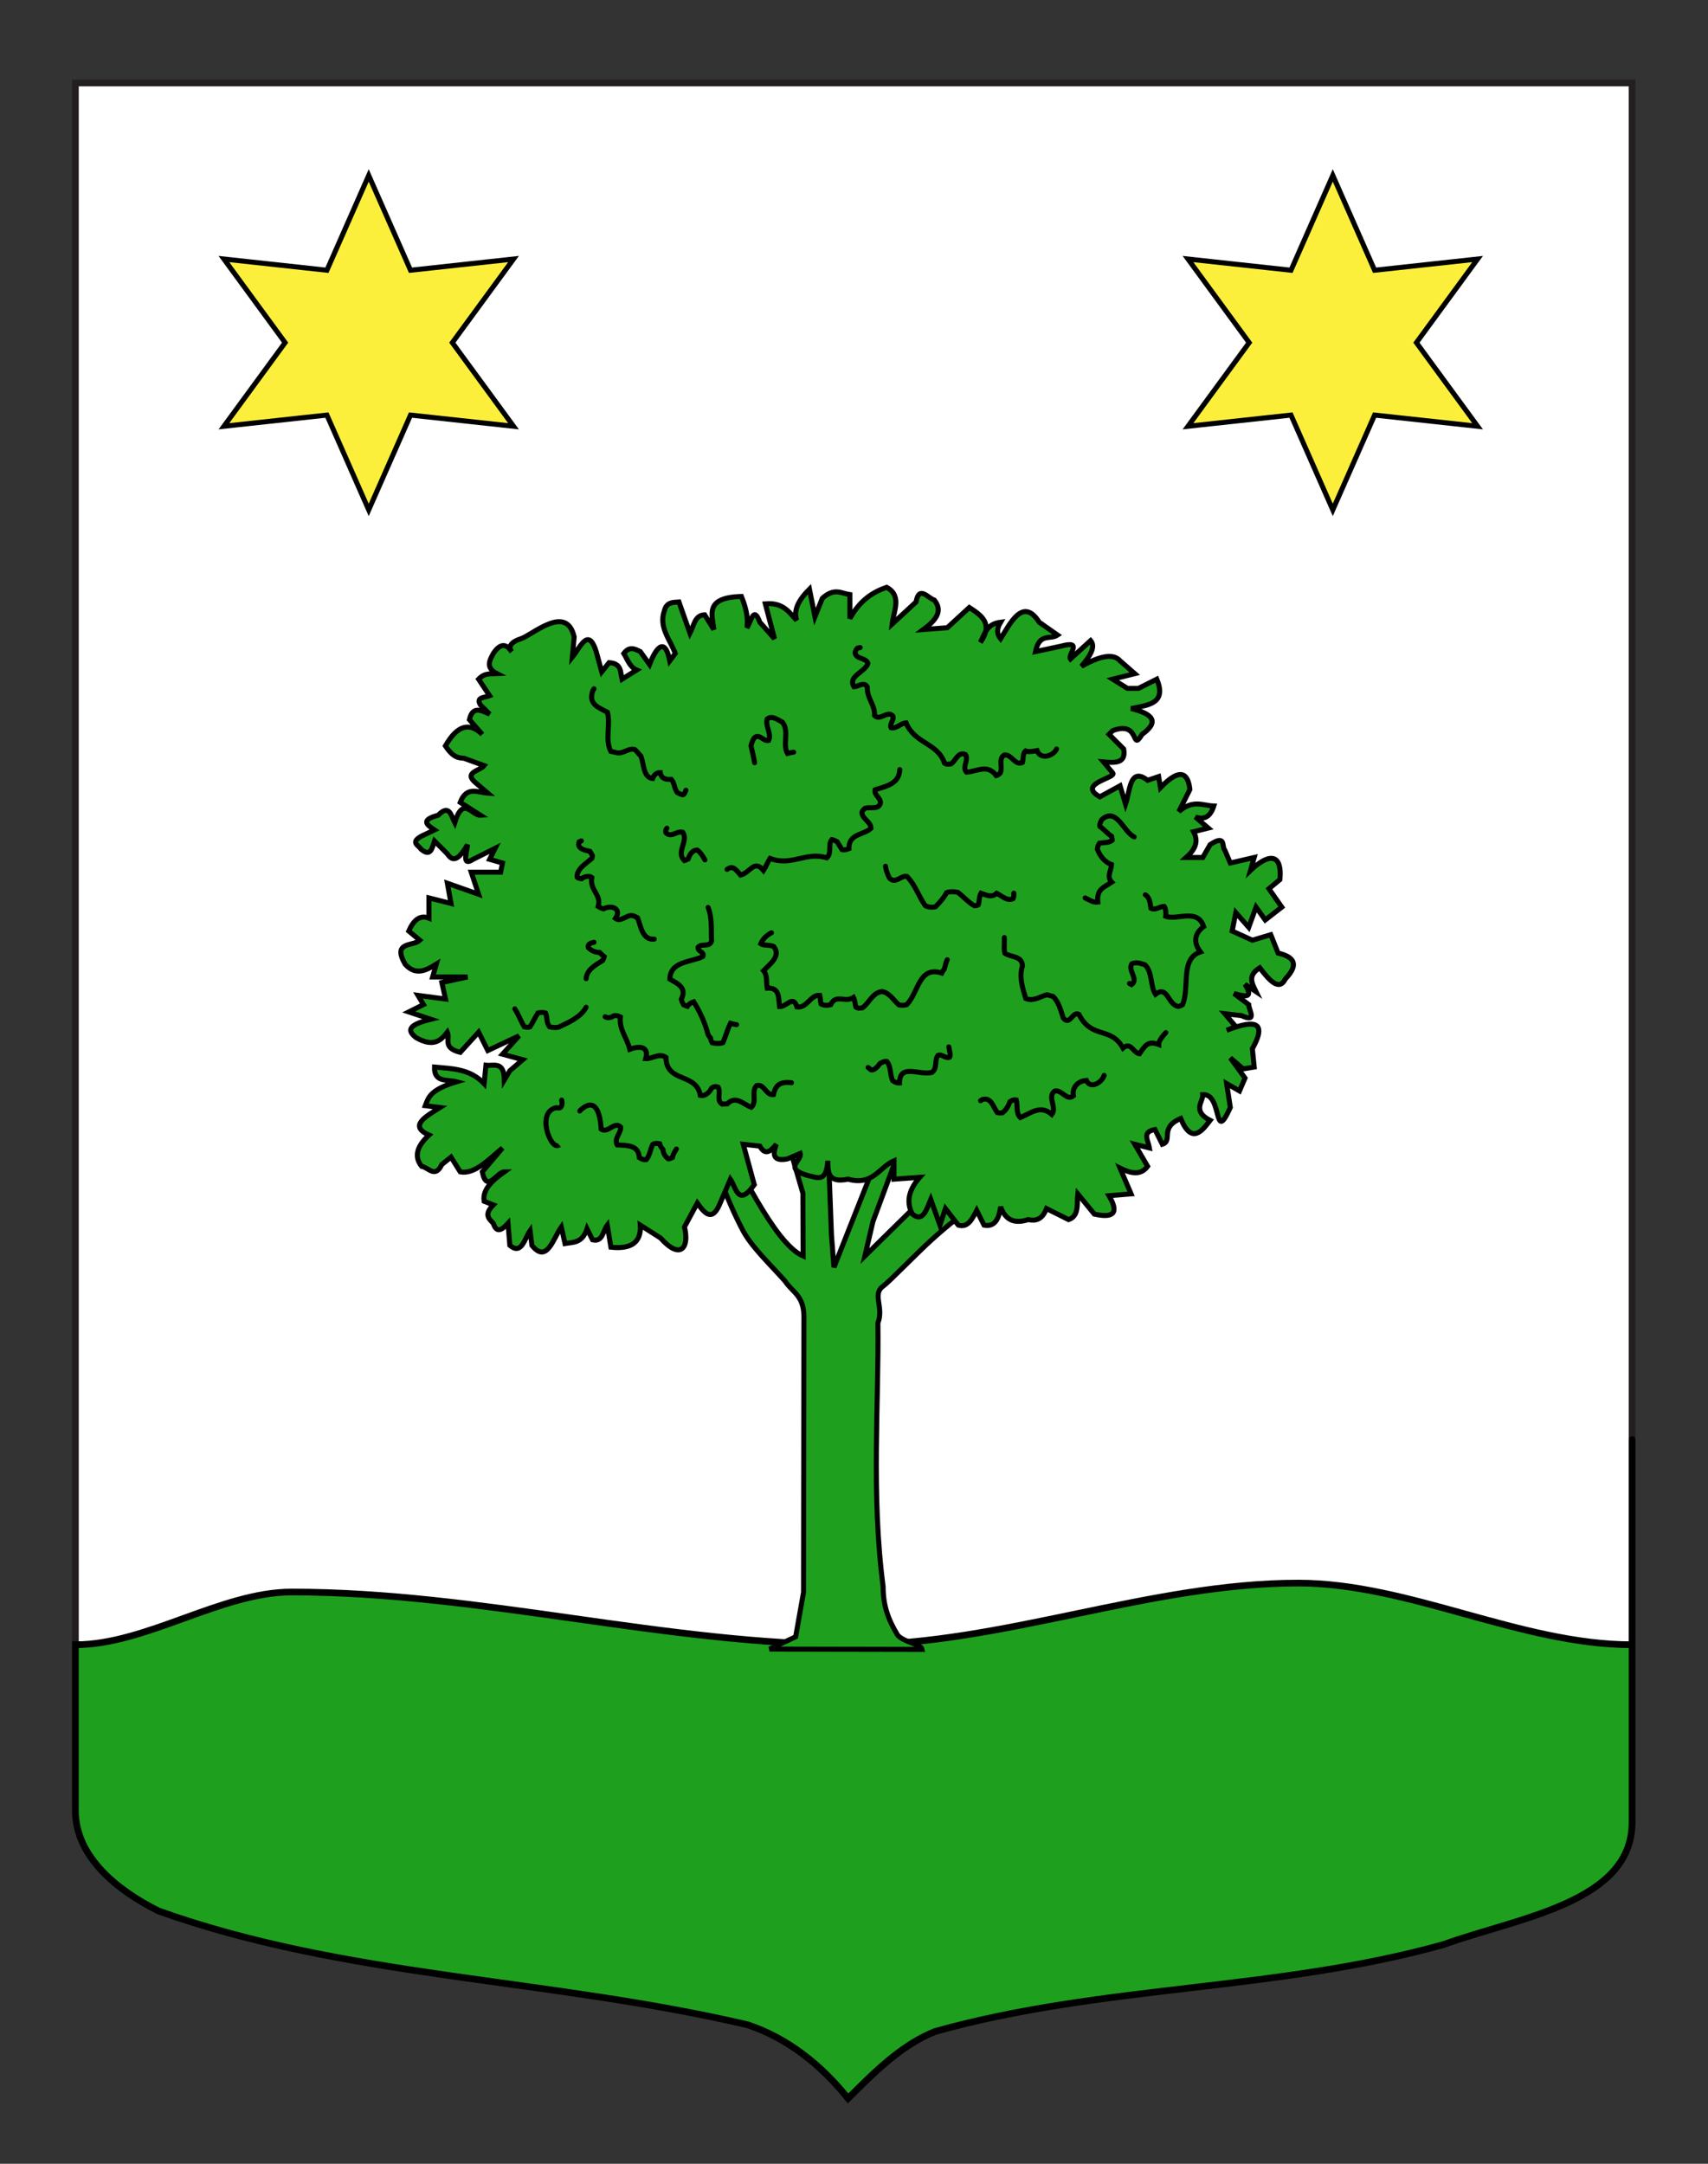
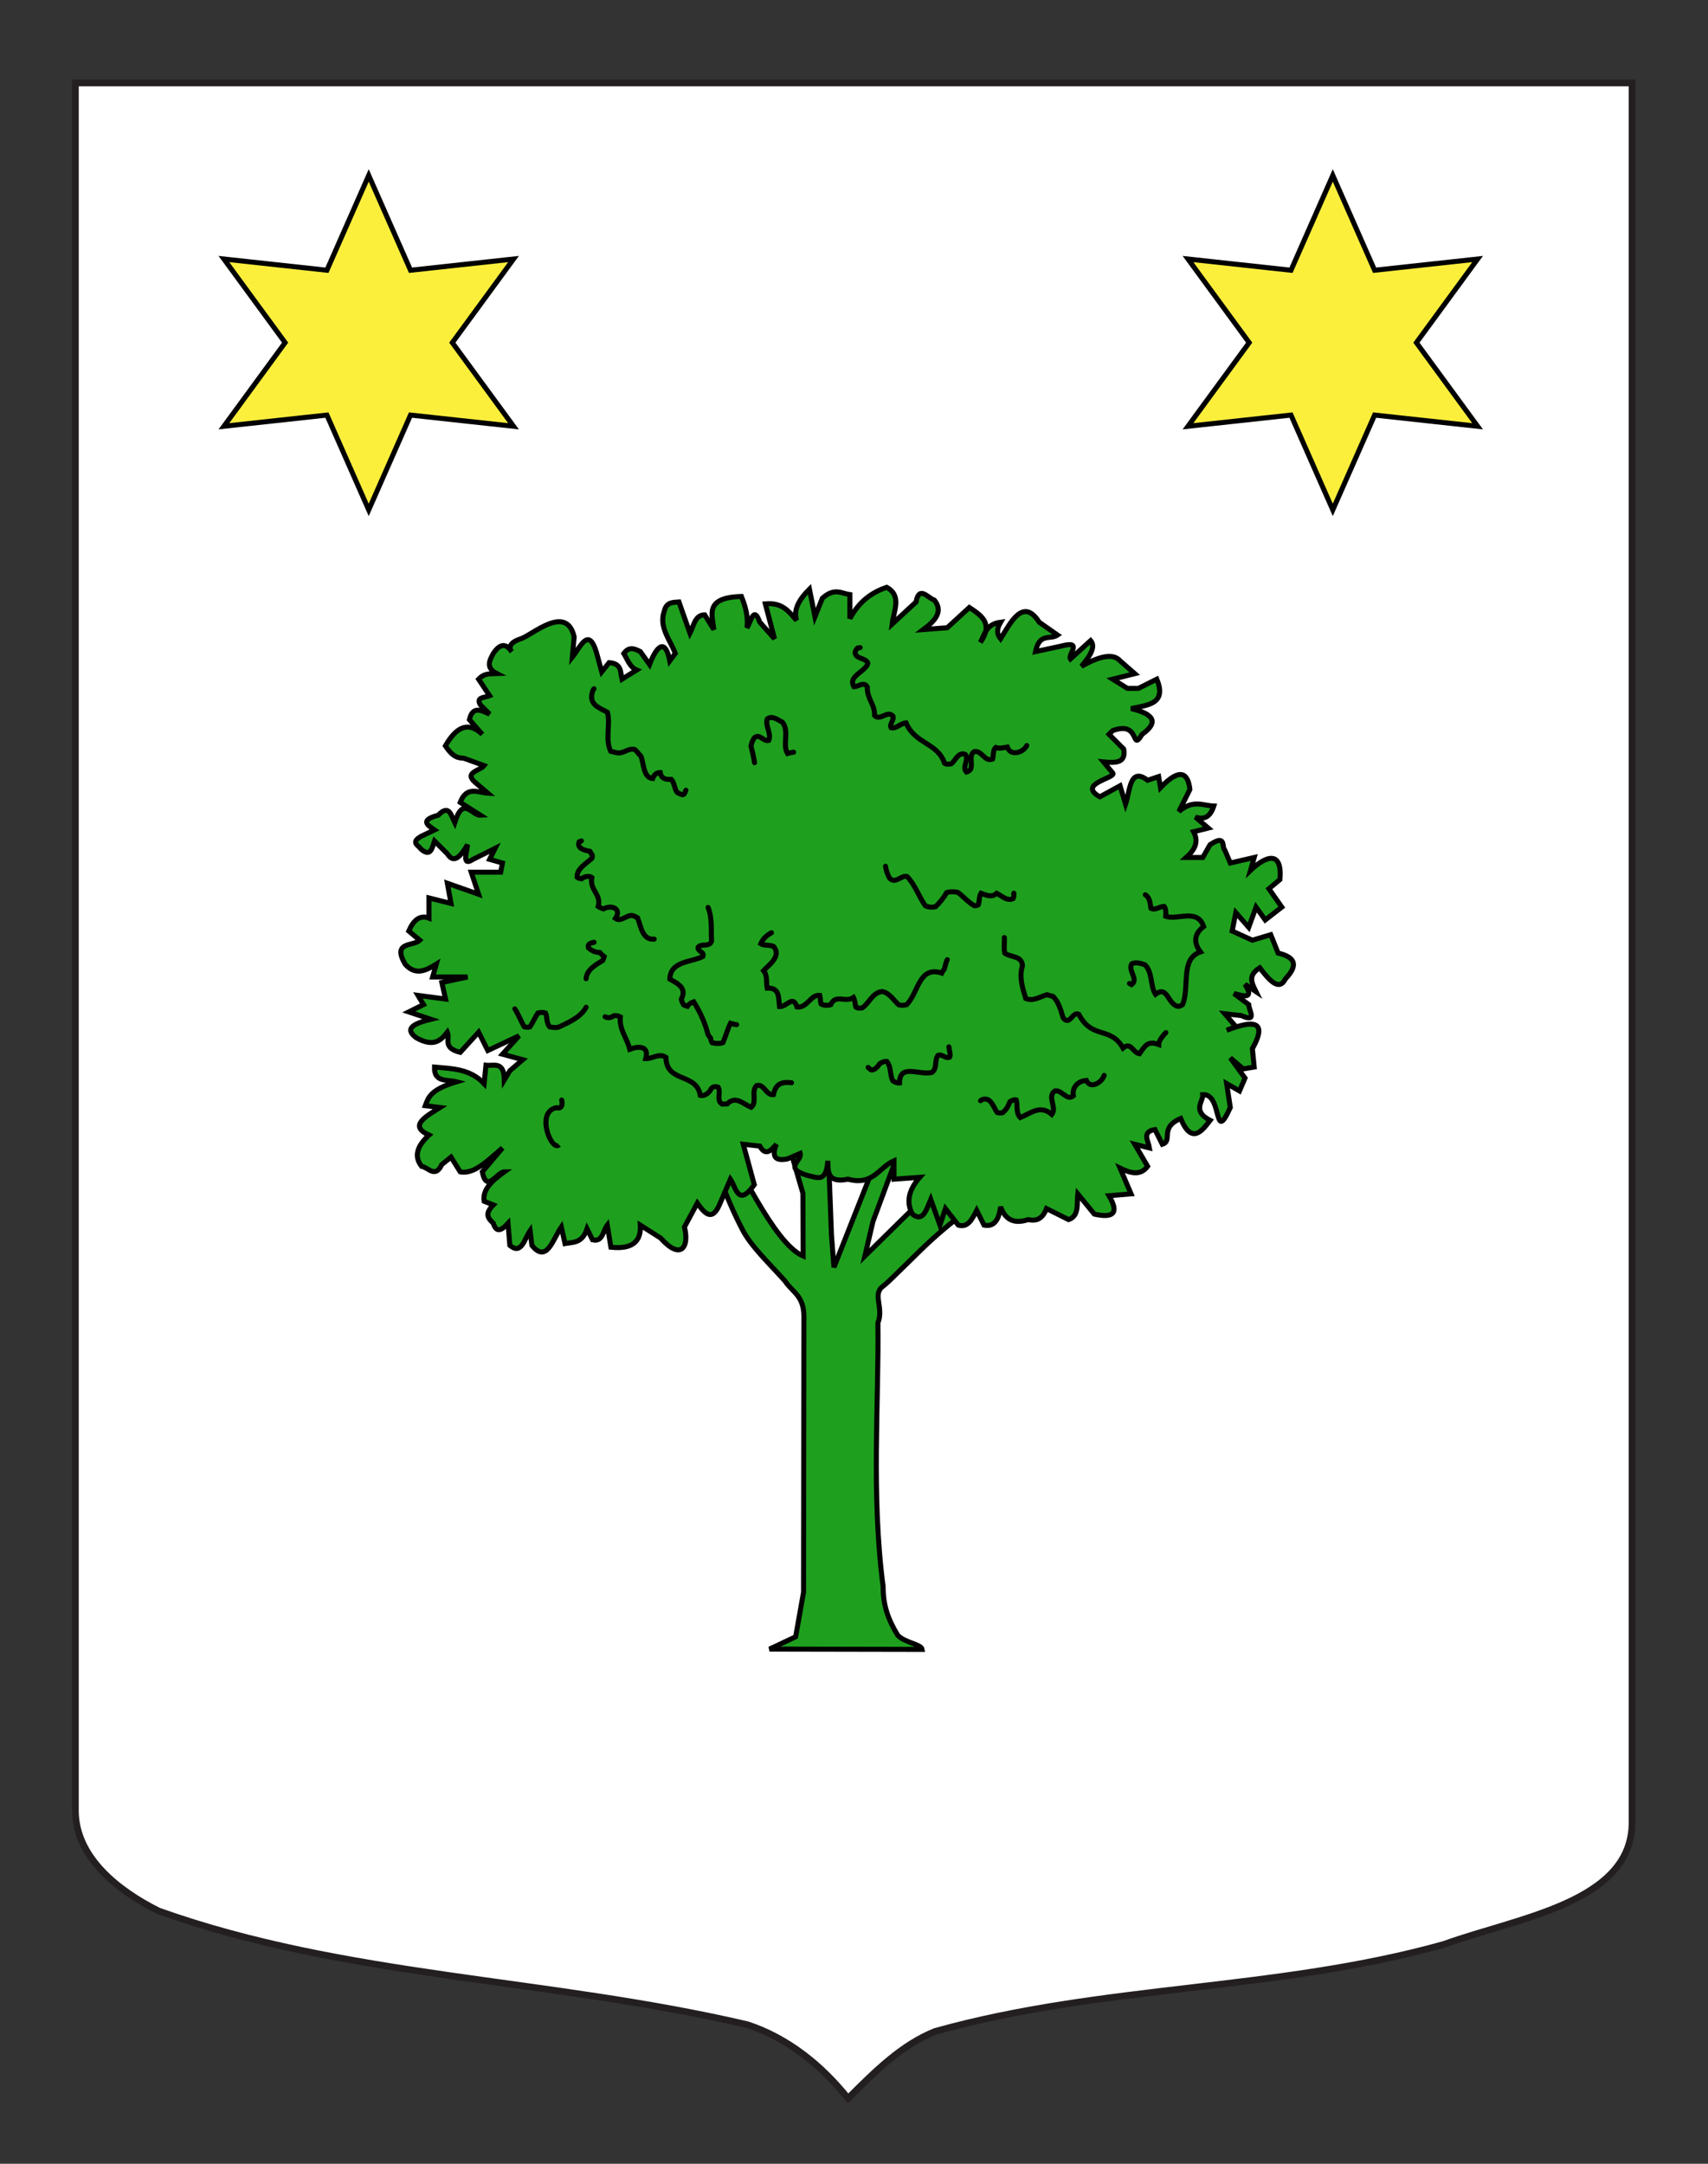
<svg xmlns="http://www.w3.org/2000/svg" version="1.1" id="Autre_blason" x="0px" y="0px" width="255.118px" height="323.15px" viewBox="0 0 255.118 323.15" enable-background="new 0 0 255.118 323.15" xml:space="preserve">
  <rect x="0" y="0" width="255.118" height="323.15" fill="#333333" stroke="none" />
  <path id="Contour_blason" fill="#FFFFFF" stroke="#231F20" d="M11.263,12.39c78,0,154.512,0,232.512,0c0,135.583,0,149.083,0,259.75  c0,12.043-17.098,14.25-28.101,18.25c-25,7-51,6-76,13c-5.002,2-9.006,6-13.005,10c-4-5-9-9-15-11c-30-7-60-7-88-17  c-6-3-12.406-8-12.406-15C11.263,246.849,11.263,148.765,11.263,12.39z" />
-   <path id="Terrasse" fill="#1EA01E" stroke="#000000" d="M11.263,245.633c10.568,0,21.776-7.872,32.297-7.872  c28.318,0,55.825,7.872,84,7.872c22.088,0,44.176-9.205,66.333-9.205c16.578,0,33.195,9.205,49.882,9.205c0,0,0-84.159,0,26.508  c0,12.043-17.098,14.25-28.101,18.25c-25,7-51,6-76,13c-5.002,2-9.006,6-13.005,10c-4-5-9-9-15-11c-30-7-60-7-88-17  c-6-3-12.406-8-12.406-15C11.263,246.849,11.263,245.633,11.263,245.633z" />
  <g id="Arbre" transform="translate(-17.581,-735.996)">
    <path id="Tronc" fill="#1EA01E" stroke="#000000" stroke-width="0.75" d="M124.826,905.321l-5.925-4.066   c5.291,1.744,3.667,7.032,9.615,18.457c1.264,2.426,4.042,5.059,6.339,7.623c1.021,1.604,2.77,2.115,2.801,5.2l-0.052,41.254   l-1.179,6.653l-3.904,1.839l22.796,0.044c-0.127-0.77-2.552-0.983-3.642-2.099c-1.501-2.484-2.184-4.515-2.186-7.287   c-1.806-13.803-0.618-27.604-0.777-39.369c0.905-2.295-0.856-4.262,0.718-5.441c1.039-0.758,4.66-4.553,7.288-6.957   c6.588-6.032,16.299-11.771,18.283-13.146l-10.45-1.943l-17.788,17.501l1.207-5.157l6.662-17.968l-4.04,3.451l-8.447,21.352   l-0.372-4.832l-0.858-22.633l-7.853,1.171l4.448,15.246l0.032,9.369C133.036,921.65,127.79,909.312,124.826,905.321z" />
    <path id="Feuillage" fill="#1EA01E" stroke="#000000" stroke-width="0.75" d="M131.07,907.161l-2.471-0.274l1.647,6.04   c-2.413,3.396-2.71,0.444-3.569-0.822l-1.647,3.842c-1.097,2.5-2.196,1.282-3.294-0.274l-1.921,3.569   c0.766,3.07-0.577,5.007-3.569,1.647l-3.02-1.921c0.14,2.436-1.2,3.636-4.393,3.294l-0.549-3.294   c-0.647,0.851-0.674,2.568-2.196,2.194l-0.824-1.646c-0.732,2.192-2.069,1.976-3.293,2.197l-0.549-2.472   c-1.218,1.729-2.167,5.534-4.393,2.745l-0.274-2.196c-0.845,1.217-1.272,3.688-3.021,2.196l-0.275-3.294   c-0.877,0.955-1.704,1.565-2.194,0c-0.663-0.673-1.437-1.309,0-2.746l-1.374-0.55c-0.271-1.782,1.25-3.118,3.02-4.392   c-1.097,0-2.634,3.282-3.293,0l3.019-3.567c-2.105,1.772-4.209,4.001-6.315,3.567l-1.373-2.195l-1.373,1.098   c-1.006,2.13-2.014,0.427-3.02,0.275c-1.238-1.556-0.586-3.111,1.098-4.668c-3.06-1.371-0.528-2.744,1.647-4.117l-2.196-0.274   c0.459-1.19,0.694-2.38,4.667-3.568c-1.368-0.362-3.375,0.156-3.294-2.197c2.617,0.24,5.294,0.237,7.413,2.471l0.275-2.746   c1.148,0.151,2.696-0.701,2.744,2.197l0.823-1.373l1.922-1.647l-3.019-0.823l2.47-2.745l-4.665,2.196l-1.374-2.745l-2.745,3.019   c-2.711-0.687-1.479-1.982-1.921-3.019c-0.967,1.255-2.062,2.298-4.667,0.824c-1.155-0.916-1.589-1.832,2.196-2.747l-3.294-1.098   l2.196-1.099l-0.823-1.373l4.117,0.55l-0.549-2.471l3.843-0.824h-5.219l0.549-1.921c-1.555,0.968-3.111,1.759-4.666,0   c-1.962-3.436,1.193-2.606,2.196-3.569l-1.647-1.373c0.742-1.7,1.723-2.443,3.019-1.922v-3.02l3.295,0.823l-0.549-3.019   l4.667,1.647l-1.098-3.295h4.392l0.274-1.373l-1.92-0.549l0.823-1.647l-3.294,1.647c-1.701,1.123-0.965-0.923-0.824-2.195   c-1.007,1.692-2.014,2.968-3.02,1.372l-1.921-1.922c-0.362,1.027-0.521,2.459-2.009,1.232c-0.342-0.578-1.638-0.983,0-1.921   l2.009-0.958c-1.084-0.732-2.199-1.464,0.549-2.196c1.659-1.722,1.931,0.024,2.471,1.098c1.281-4.09,2.562-1.013,3.844-1.098   l-3.021-1.922c0.965-2.499,2.636-1.465,4.119-1.373l-1.922-1.647c-1.663-1.476,0.772-1.692,1.373-2.472l-3.02-1.097   c-0.796-0.051-1.586-0.073-2.765-1.846c1.837-3.227,3.673-3.493,5.51-1.723l-1.922-2.197c0.483-2.107,1.775-1.383,3.02-0.823   l-1.373-1.374c-0.729-1.198,0.655-1.078,1.373-1.372l-1.647-2.471c0.915-0.977,1.831-0.776,2.744-0.824   c-1.726-0.878-1.121-1.95-0.548-3.02c0.915-1.374,1.83-1.648,2.744-0.275c0,0-1.091-1.122,1.374-1.922   c1.748-0.567,6.811-5.259,7.961-0.274l-0.274,3.021c1.19-1.469,2.38-4.574,3.568-0.824l0.824,3.02l1.098-1.372   c1.917,0.115,1.671,1.431,1.923,2.471l2.196-1.373c-1.034-0.431-1.365-1.565-1.922-2.471c0.824-1.122,1.647-0.685,2.471-0.275   l1.372,1.922c1.173-3.032,2.386-3.809,3.021-0.55l0.824-1.098c-0.762-2.058-2.48-3.903-1.647-6.315   c0.331-1.393,1.297-1.305,2.196-1.373l1.647,4.667c0.578-1.1,0.718-2.726,2.197-2.746l1.372,2.197   c-0.244-2.25-1.415-4.79,4.118-4.941c0.868,2.148,0.987,3.55,0.824,4.666c0.585-0.803,0.979-3.416,1.922-0.823l2.196,2.471   l-1.373-5.216c2.618-0.237,3.544,1.216,4.667,2.472c-0.497-1.555,0.353-3.111,1.921-4.667l0.824,4.118l1.099-2.746   c1.811-1.643,2.854-0.725,4.117-0.549v3.569c1.526-2.771,3.451-3.953,5.49-4.666c2.311,1.248,1.066,3.512,0.825,5.49l3.568-3.295   c0.456-2.531,1.755-0.586,2.744-0.275c1.347,1.701,0.119,3.081-1.647,4.393l3.569-0.275l3.295-3.02   c1.821,1.194,3.623,2.396,1.647,5.216c0.643-1.248,0.904-2.751,3.019-3.02c-0.698,1.172-0.471,1.882,0,2.471   c1.412-2.227,3.321-6.318,5.768-2.471l2.744,1.921c-1.116,0.753-2.705-0.39-3.295,2.471l3.844-0.824   c3.359-0.907,0.919,1.279,1.372,1.922l3.02-2.745c0.815,0.962-0.144,2.369-1.372,3.843c3.116-1.768,4.869-1.831,5.766-0.823   l2.196,1.921l-3.295,0.824l2.197,1.373h1.646l2.745-1.373c1.536,3.744-1.408,3.862-3.843,4.392c3.313,0.782,4.25,1.99,1.647,3.844   c-1.719,2.816-0.167-2.132-4.394-0.55l-0.549,0.55l2.196,2.196c0.374,2.147-1.276,2.084-3.02,1.921l1.372,1.647   c0.682,0.758-5.453,1.58-1.921,3.569l3.02-1.647l0.824,2.746c0.678-1.985,0.616-5.63,3.293-3.569l1.647-0.549l0.274,1.647   c3.02-3.149,4.133-2.076,4.393,0.275l-1.647,3.295c2.132-1.842,3.562-0.886,5.217-0.824c-0.462,1.456-1.304,2.152-2.745,1.646   l1.921,1.647l-2.195,0.548c0.851,1.586,0.105,2.772-1.099,3.844h2.471l1.099-1.921c2.45-1.6,1.679,0.315,2.196,0.823l0.822,1.922   l3.569-0.824l-0.549,1.921c2.325-2.218,4.768-3.003,4.393,1.374l-1.647,1.373l1.922,2.745l-2.472,1.921l-1.372-1.921l-1.099,3.02   l-1.921-2.196l-0.55,2.746l3.021,1.373l2.745-0.824l1.098,2.745c2.317,0.55,3.214,1.632,1.099,3.843   c-0.934,1.888-2.365,0.292-3.843-1.647c-1.897,1.19-1.124,2.38-0.55,3.569l-1.646-1.099c1.399,2.276-0.183,1.77-1.647,1.374   l2.195,1.647c0.007,0.841,1.392,2.766-1.098,1.647l-2.47-0.275l1.646,1.923l-1.372,0.548c3.241-1.236,6.471-1.943,3.843,2.746   l0.274,2.745l-1.647,0.274l-1.922-1.647l2.197,3.021l-0.825,1.922l-1.92-1.1l0.548,3.569c-2.568,5.675-1.105-2.123-4.117-1.922   c0.11,0.992-1.671,2.42,1.099,3.845c-1.139,1.481-2.744,3.731-4.393-0.275c-3.265,1.383-1.081,3.313-2.746,3.843l-1.098-2.196   c-2.02,0.333-0.993,1.683-0.823,2.746l-2.196-0.55l1.921,3.295c-1.04,1.42-2.526,1.058-4.117,0.274l1.647,3.843l-3.295,0.275   c1.616,2.729,0.504,3.35-2.195,2.744l-2.471-3.02c-0.165,1.465,0.249,3.291-1.373,3.844l-3.294-1.646   c-0.68,1.729-1.678,1.861-2.745,1.646c-1.876,0.619-3.351,0.232-4.118-1.921c-0.248,2.063-1.044,3.036-2.471,2.744l-1.098-2.197   c-0.669,1.286-1.312,2.631-2.746,2.197l-1.922-2.47l-0.822,2.47l-1.372-3.843c-0.645,1.544-1.157,3.482-2.746,2.195   c-0.973-1.831-0.517-3.659,1.099-5.49l-3.843,0.274v-2.745c-2.25,0.967-3.116,3.777-6.865,2.745   c-3.082,0.642-2.993-1.095-3.02-2.745c-0.22,3.483-1.745,2.404-3.02,2.196c-3.705-1.099-0.792-2.196-1.099-3.295l-1.921,0.823   c-2.149,0.411-2.231-0.654-1.647-2.196C132.717,907.898,131.894,908.665,131.07,907.161z" />
    <g>
      <path fill="#1EA01E" stroke="#000000" stroke-width="0.75" d="M101.104,906.98c-1.183,1.065-3.571-4.998-0.385-5.56    c1.282,0.426,0.634-1.782,0.77-0.947" />
      <path fill="#1EA01E" stroke="#000000" stroke-width="0.75" stroke-linecap="round" d="M106.309,838.864    c-0.056,0.079-0.11,0.157-0.166,0.235c-0.752,2.08,0.811,2.535,2.17,3.271c0.482,1.897-0.387,4.055,0.492,5.834    c0.403,0.096,0.729,0.179,1.031,0.236c0.938,0.097,1.631-0.764,2.562-0.509c0.342,0.278,0.573,0.68,0.903,0.978    c0.457,1.084,0.349,3.22,1.758,3.358c0.192-0.521,0.563-0.905,1.142-0.894c0.135,0.92,0.853,1.078,1.645,1.015    c0.51,0.561,0.441,1.383,0.896,1.974c0.316,0.169,0.555,0.275,0.818,0.34c0.25-0.047,0.365-0.388,0.474-0.693" />
-       <path fill="#1EA01E" stroke="#000000" stroke-width="0.75" stroke-linecap="round" d="M146.06,832.712    c-0.134,0.024-0.268,0.049-0.401,0.071c-0.219,0.188-0.275,0.418-0.36,0.641c0.028,1.046,1.684,0.764,1.92,1.657    c-0.397,1.278-3.062,1.889-2.081,3.471c0.675,0.001,1.506-0.838,1.986,0.051c-0.057,1.757,1.153,2.582,1.091,4.264    c0.867,0.839,1.885-0.824,2.725,0.047c0.248,0.603-0.543,1.177-0.265,1.758c0.8,0.204,1.43-0.68,2.236-0.717    c1.359,3.188,4.729,2.953,5.756,6.032c0.29,0.192,0.682,0.145,0.986,0.087c0.673-0.494,1.057-1.861,2.133-1.396    c0.533,0.85-0.554,1.887,0.155,2.632c1.625-0.083,3.116-1.278,4.451,0.523c0.225-0.039,0.415-0.22,0.604-0.406    c0.397-0.838-0.348-2.104,0.573-2.664c1.131-0.184,1.573,1.623,2.73,1.111c0.13-0.391,0.037-1.415,0.464-1.726    c0.554,0.211,1.196,0.025,1.722-0.055c0.518,1.45,2.441,0.792,2.915-0.236" />
+       <path fill="#1EA01E" stroke="#000000" stroke-width="0.75" stroke-linecap="round" d="M146.06,832.712    c-0.134,0.024-0.268,0.049-0.401,0.071c-0.219,0.188-0.275,0.418-0.36,0.641c0.028,1.046,1.684,0.764,1.92,1.657    c-0.397,1.278-3.062,1.889-2.081,3.471c0.675,0.001,1.506-0.838,1.986,0.051c-0.057,1.757,1.153,2.582,1.091,4.264    c0.867,0.839,1.885-0.824,2.725,0.047c0.248,0.603-0.543,1.177-0.265,1.758c0.8,0.204,1.43-0.68,2.236-0.717    c1.359,3.188,4.729,2.953,5.756,6.032c0.29,0.192,0.682,0.145,0.986,0.087c0.673-0.494,1.057-1.861,2.133-1.396    c0.533,0.85-0.554,1.887,0.155,2.632c0.225-0.039,0.415-0.22,0.604-0.406    c0.397-0.838-0.348-2.104,0.573-2.664c1.131-0.184,1.573,1.623,2.73,1.111c0.13-0.391,0.037-1.415,0.464-1.726    c0.554,0.211,1.196,0.025,1.722-0.055c0.518,1.45,2.441,0.792,2.915-0.236" />
      <path fill="#1EA01E" stroke="#000000" stroke-width="0.75" stroke-linecap="round" d="M130.286,849.906    c-0.126-0.851-0.342-1.683-0.533-2.515c0.08-0.329,0.226-0.822,0.471-1.176c0.782-0.767,1.377,0.57,2.168,0.365    c0.475-1.034-0.55-2.132-0.221-3.204c0.729-0.594,1.616,0.15,2.275,0.477c1.069,1.342-0.026,3.357,0.76,4.671    c0.202-0.057,0.557-0.151,0.916-0.194" />
      <path fill="#1EA01E" stroke="#000000" stroke-width="0.75" stroke-linecap="round" d="M123.345,871.516    c0.638,1.599,0.428,3.343,0.519,5.023c-0.298,0.988-1.539,0.295-2.011,0.922c-0.12,0.68,1.045,0.683,0.702,1.39    c-1.792,0.897-4.832,0.651-4.927,3.372c1.145,0.649,2.608,1.294,1.714,3.007c0.045,0.254,0.197,0.562,0.347,0.839    c0.227,0.119,0.396,0.17,0.563,0.216c0.199-0.343,0.621-0.574,0.949-0.679c0.94,1.519,1.698,3.143,2.124,4.857    c0.097,0.22,0.242,0.39,0.389,0.559c0.023,0.292,0.129,0.501,0.24,0.706c0.529,0.137,1.174,0.148,1.612-0.012    c0.398-0.939,0.702-2.051,1.123-2.889c0.202,0.058,0.558,0.153,0.916,0.197" />
-       <path fill="#1EA01E" stroke="#000000" stroke-width="0.75" stroke-linecap="round" d="M122.872,864.418    c-0.361-0.651-0.673-1.122-1.143-1.462c-0.786-0.021-1.148,0.722-1.36,1.333c-0.222,0.126-0.393,0.181-0.561,0.231    c-1.311-1.263,0.649-2.904-0.238-4.226c-0.836-0.289-1.725,0.892-2.521,0.076c-0.063-0.143-0.04-0.296-0.013-0.45    c0.052-0.079,0.104-0.157,0.157-0.235" />
-       <path fill="#1EA01E" stroke="#000000" stroke-width="0.75" stroke-linecap="round" d="M126.184,865.838    c0.932-0.741,1.475,0.258,2.007,0.847c1.461-0.358,2.037-2.396,3.435-0.692c0.375-0.573,0.591-1.229,0.963-1.795    c3.269,1.232,5.315-1.059,8.483-0.091c0.819-0.722,0.12-2.033,0.76-2.723c0.226,0.031,0.53,0.182,0.795,0.325    c0.232,0.39,0.464,0.788,0.718,1.173c0.408,0.098,0.739-0.021,1.041-0.145c-0.065-2.272,2.223-2.02,3.285-3.036    c-0.02-1.027-1.31-1.37-1.354-2.382c0.054-0.213,0.238-0.401,0.429-0.588c0.764-0.304,2.071,0.284,2.346-0.816    c0.04-0.788-0.991-1.169-0.808-1.963c1.654-0.542,3.602-0.869,3.692-3.02" />
-       <path fill="#1EA01E" stroke="#000000" stroke-width="0.75" stroke-linecap="round" d="M179.66,870.097    c0.644,0.314,1.25,0.722,1.899,0.63c-0.184-1.959,0.85-2.155,2.078-2.987c-0.823-0.859-0.052-1.738-0.032-2.611    c-1.025-0.403-1.747-1.296-2.118-2.318c0.033-0.373,0.157-0.677,0.323-0.904c0.494-0.085,1.46-0.003,1.896-0.426    c-0.001-0.241-0.047-0.418-0.094-0.592c-0.642-0.425-1.124-1.03-1.738-1.453c-0.087-0.28,0.083-0.681,0.283-1.047    c2.208-1.918,3.215,1.841,4.839,2.599" />
      <path fill="#1EA01E" stroke="#000000" stroke-width="0.75" stroke-linecap="round" d="M104.416,861.579    c-0.113,0.049-0.226,0.098-0.338,0.148c-0.365,1.065,0.915,1.25,1.62,1.416c0.13,0.231,0.243,0.413,0.355,0.593    c0.024,0.146-0.016,0.295-0.059,0.444c-0.844,0.781-2.298,1.558-2.212,2.84c0.153,0.138,0.405,0.177,0.664,0.21    c0.408-0.349,1.174-0.48,1.534-0.186c-0.348,1.974,1.452,2.458,0.954,4.334c0.3,0.183,0.536,0.287,0.79,0.351    c1.213-0.646,2.768-0.02,1.784,1.426c0.792,0.584,1.584-0.486,2.472-0.438c0.256,0.043,0.564,0.196,0.832,0.348    c0.488,1.224,0.711,3.368,2.49,3.183" />
      <path fill="#1EA01E" stroke="#000000" stroke-width="0.75" stroke-linecap="round" d="M169.012,869.387    c0,0.104,0,0.208,0.001,0.311c-0.001,0.247-0.055,0.381-0.111,0.509c-0.918,0.412-1.705-0.438-2.452-0.8    c-0.735,0.691-1.537,0.279-2.343-0.01c-0.323,0.549-0.237,1.425-0.41,1.749c-0.138,0.081-0.346,0.105-0.561,0.126    c-0.938-0.507-1.643-1.393-2.507-2.016c-0.562-0.109-1.199-0.118-1.646,0.042c-0.448,0.797-1.016,1.481-1.671,2.114    c-0.58,0.132-1.135,0.06-1.525-0.157c-1.022-1.443-1.498-3.125-2.741-4.371c-0.898-0.19-1.711,1.202-2.608,0.246    c-0.284-0.553-0.519-1.142-0.592-1.764" />
      <path fill="#1EA01E" stroke="#000000" stroke-width="0.75" stroke-linecap="round" d="M186.285,882.874    c0.104,0.056,0.207,0.111,0.31,0.167c1.125-0.819-0.601-2.062,0.036-3.109c0.643-0.3,1.347-0.056,1.975,0.155    c1.153,1.125,0.765,3.183,1.564,4.394c1.857-1.409,1.822,1.635,3.441,1.818c0.216-0.041,0.408-0.142,0.6-0.246    c1.122-2.703-0.403-6.833,2.672-7.897c-1.091-1.424-0.899-2.742,0.484-3.782c-0.923-2.799-3.975-0.892-5.665-1.534    c0.066-0.611-0.018-1.224-0.232-1.479c-0.673-0.001-1.312,0.637-1.981,0.282c-0.128-0.737-0.118-1.539-0.837-2.02" />
      <path fill="#1EA01E" stroke="#000000" stroke-width="0.75" stroke-linecap="round" d="M167.593,876.012    c0.052,0.777-0.109,1.584,0.072,2.341c0.907,0.655,2.584,0.341,2.635,1.898c-0.524,1.632,0.014,3.306,0.495,4.868    c1.152,0.476,2.128-0.291,3.177-0.567c0.24,0.059,0.58,0.177,0.91,0.267c0.86,0.839,1.136,2.095,1.519,3.214    c1.014,1.226,1.355-1.064,2.326-0.556c1.954,3.815,4.735,1.723,6.591,5.042c1.183-1.014,1.504,0.721,2.459,0.852    c0.88-1.276,1.261-1.962,2.874-1.382c-0.011-0.375,0.349-1.032,1.074-1.778" />
      <path fill="#1EA01E" stroke="#000000" stroke-width="0.75" stroke-linecap="round" d="M132.81,875.302    c-0.688,0.336-1.299,0.931-1.602,1.646c0.388,0.279,1.406,0.146,1.932,0.394c1.194,1.473-0.672,2.709-1.507,3.619    c0.616,0.752,0.364,1.724,0.537,2.601c1.94-0.086,1.667,1.507,1.849,2.77c1.137,0.027,1.999-1.823,2.605,0.05    c1.524,0.205,2.035-1.881,3.409-1.739c0.093,0.356,0.079,0.926,0.181,1.287c0.375,0.249,1.019,0.244,1.448,0.112    c0.789-1.669,2.108-0.231,3.401-1.075c0.249,0.493,0.231,1.053,0.355,1.435c0.289,0.209,0.681,0.16,0.981,0.108    c1.057-0.758,1.5-2.295,2.966-2.434c1.104,0.222,1.687,1.309,2.479,2.002c0.431,0.098,0.83,0.047,1.176-0.04    c1.812-1.91,1.795-5.803,5.22-4.722c0.094-0.216,0.233-0.39,0.375-0.562c0.162-0.47,0.232-1.029,0.459-1.434" />
      <path fill="#1EA01E" stroke="#000000" stroke-width="0.75" stroke-linecap="round" d="M147.243,895.415    c0.134,0.112,0.266,0.226,0.399,0.338c0.535,0.184,1.057-0.49,1.374-0.927c0.432-0.245,0.717-0.354,1.025-0.317    c0.679,0.833,0.428,1.987,0.892,2.899c0.409,0.258,0.695,0.367,1.004,0.335c0.011-2.963,2.92-1.128,4.824-1.577    c0.878-0.591,0.358-1.834,0.917-2.551c0.601-0.255,1.182,0.549,1.758,0.263c0.176-0.427-0.05-0.88-0.126-1.54" />
      <path fill="#1EA01E" stroke="#000000" stroke-width="0.75" stroke-linecap="round" d="M164.043,900.383    c0.079-0.055,0.159-0.108,0.238-0.165c1.327-0.465,1.676,1.146,2.253,1.939c0.266,0.075,0.516,0.059,0.764,0.039    c0.578-0.419,0.895-1.047,1.141-1.679c0.422-0.271,0.709-0.322,0.936-0.256c0.237,0.855-0.092,1.943,0.604,2.638    c1.599-0.658,2.993-1.962,4.709-0.467c0.813-1.043-0.764-2.666,0.454-3.508c1.071-0.197,1.784,1.547,2.77,0.725    c-0.233-1.297,0.718-2.228,1.938-2.294c0.621,1.389,2.373,0.256,2.651-0.758" />
      <path fill="#1EA01E" stroke="#000000" stroke-width="0.75" stroke-linecap="round" d="M105.125,886.424    c-0.825,1.54-2.662,2.277-4.117,2.979c-0.413,0.093-0.879,0.046-1.332-0.05c-0.516-0.619-0.34-1.522-0.609-2.075    c-0.403-0.129-0.801-0.083-1.139,0.004c-0.408,0.617-0.815,1.518-1.19,2.081c-0.27,0.1-0.562,0.043-0.855-0.021    c-0.499-0.853-0.869-1.857-1.405-2.682" />
      <path fill="#1EA01E" stroke="#000000" stroke-width="0.75" stroke-linecap="round" d="M105.125,882.164    c0.094-1.356,1.453-2.093,2.486-2.726c0.12-0.23,0.17-0.4,0.217-0.569c-0.221-0.173-0.462-0.392-0.679-0.625    c-0.777-0.009-1.246-0.324-1.685-0.692c-0.157-0.598,0.349-0.722,0.844-0.831" />
      <path fill="#1EA01E" stroke="#000000" stroke-width="0.75" stroke-linecap="round" d="M107.965,887.843    c0.481,0.277,0.954,0.1,1.284-0.146c0.44-0.078,0.738,0.041,0.989,0.171c-0.184,1.938,0.972,3.05,1.409,4.828    c1.351-0.502,2.924-0.507,2.389,1.405c0.951,0.049,2.004-0.891,3.012-0.196c0.05,3.872,4.562,2.246,5.132,5.68    c0.704,0.184,1.407-0.473,1.671-1.062c0.273-0.273,0.648-0.295,0.993-0.175c0.469,0.774-0.321,2.022,0.604,2.544    c0.204-0.02,0.477-0.026,0.755-0.033c1.291-1.326,2.447,0.091,3.592,0.506c0.919-0.811-0.065-2.323,0.781-3.233    c1.146-0.368,1.424,1.51,2.531,1.341c0.323-1.489,1.064-1.979,2.699-1.771" />
-       <path fill="#1EA01E" stroke="#000000" stroke-width="0.75" stroke-linecap="round" d="M104.179,901.922    c0.033-0.043,0.066-0.085,0.099-0.128c2.498-2.259,2.985,1.055,3.103,2.845c1.038,0.656,2.012-1.269,2.91-0.319    c0.034,0.976-1.041,1.696-0.523,2.666c1.451,0.083,3.211-0.013,3.305,1.897c0.403,0.268,0.718,0.347,1.042,0.295    c0.557-0.672,0.589-1.535,0.969-2.267c0.324-0.211,0.72-0.164,1.02-0.099c0.093,0.369,0.31,0.625,0.514,0.893    c0.023,0.561,0.354,1.03,0.774,1.358c0.232-0.003,0.426-0.09,0.617-0.182c0.06-0.38,0.318-0.838,0.604-1.281" />
    </g>
  </g>
  <polygon fill="#FCEF3C" stroke="#000000" stroke-width="0.75" points="55.074,26.198 61.318,40.359 76.704,38.685 67.562,51.173   76.704,63.661 61.318,61.989 55.074,76.15 48.83,61.989 33.444,63.661 42.586,51.173 33.444,38.685 48.83,40.359 " />
  <polygon fill="#FCEF3C" stroke="#000000" stroke-width="0.75" points="199.075,26.198 205.319,40.359 220.704,38.685   211.563,51.173 220.704,63.661 205.319,61.989 199.075,76.15 192.831,61.989 177.444,63.661 186.586,51.173 177.444,38.685   192.831,40.359 " />
</svg>